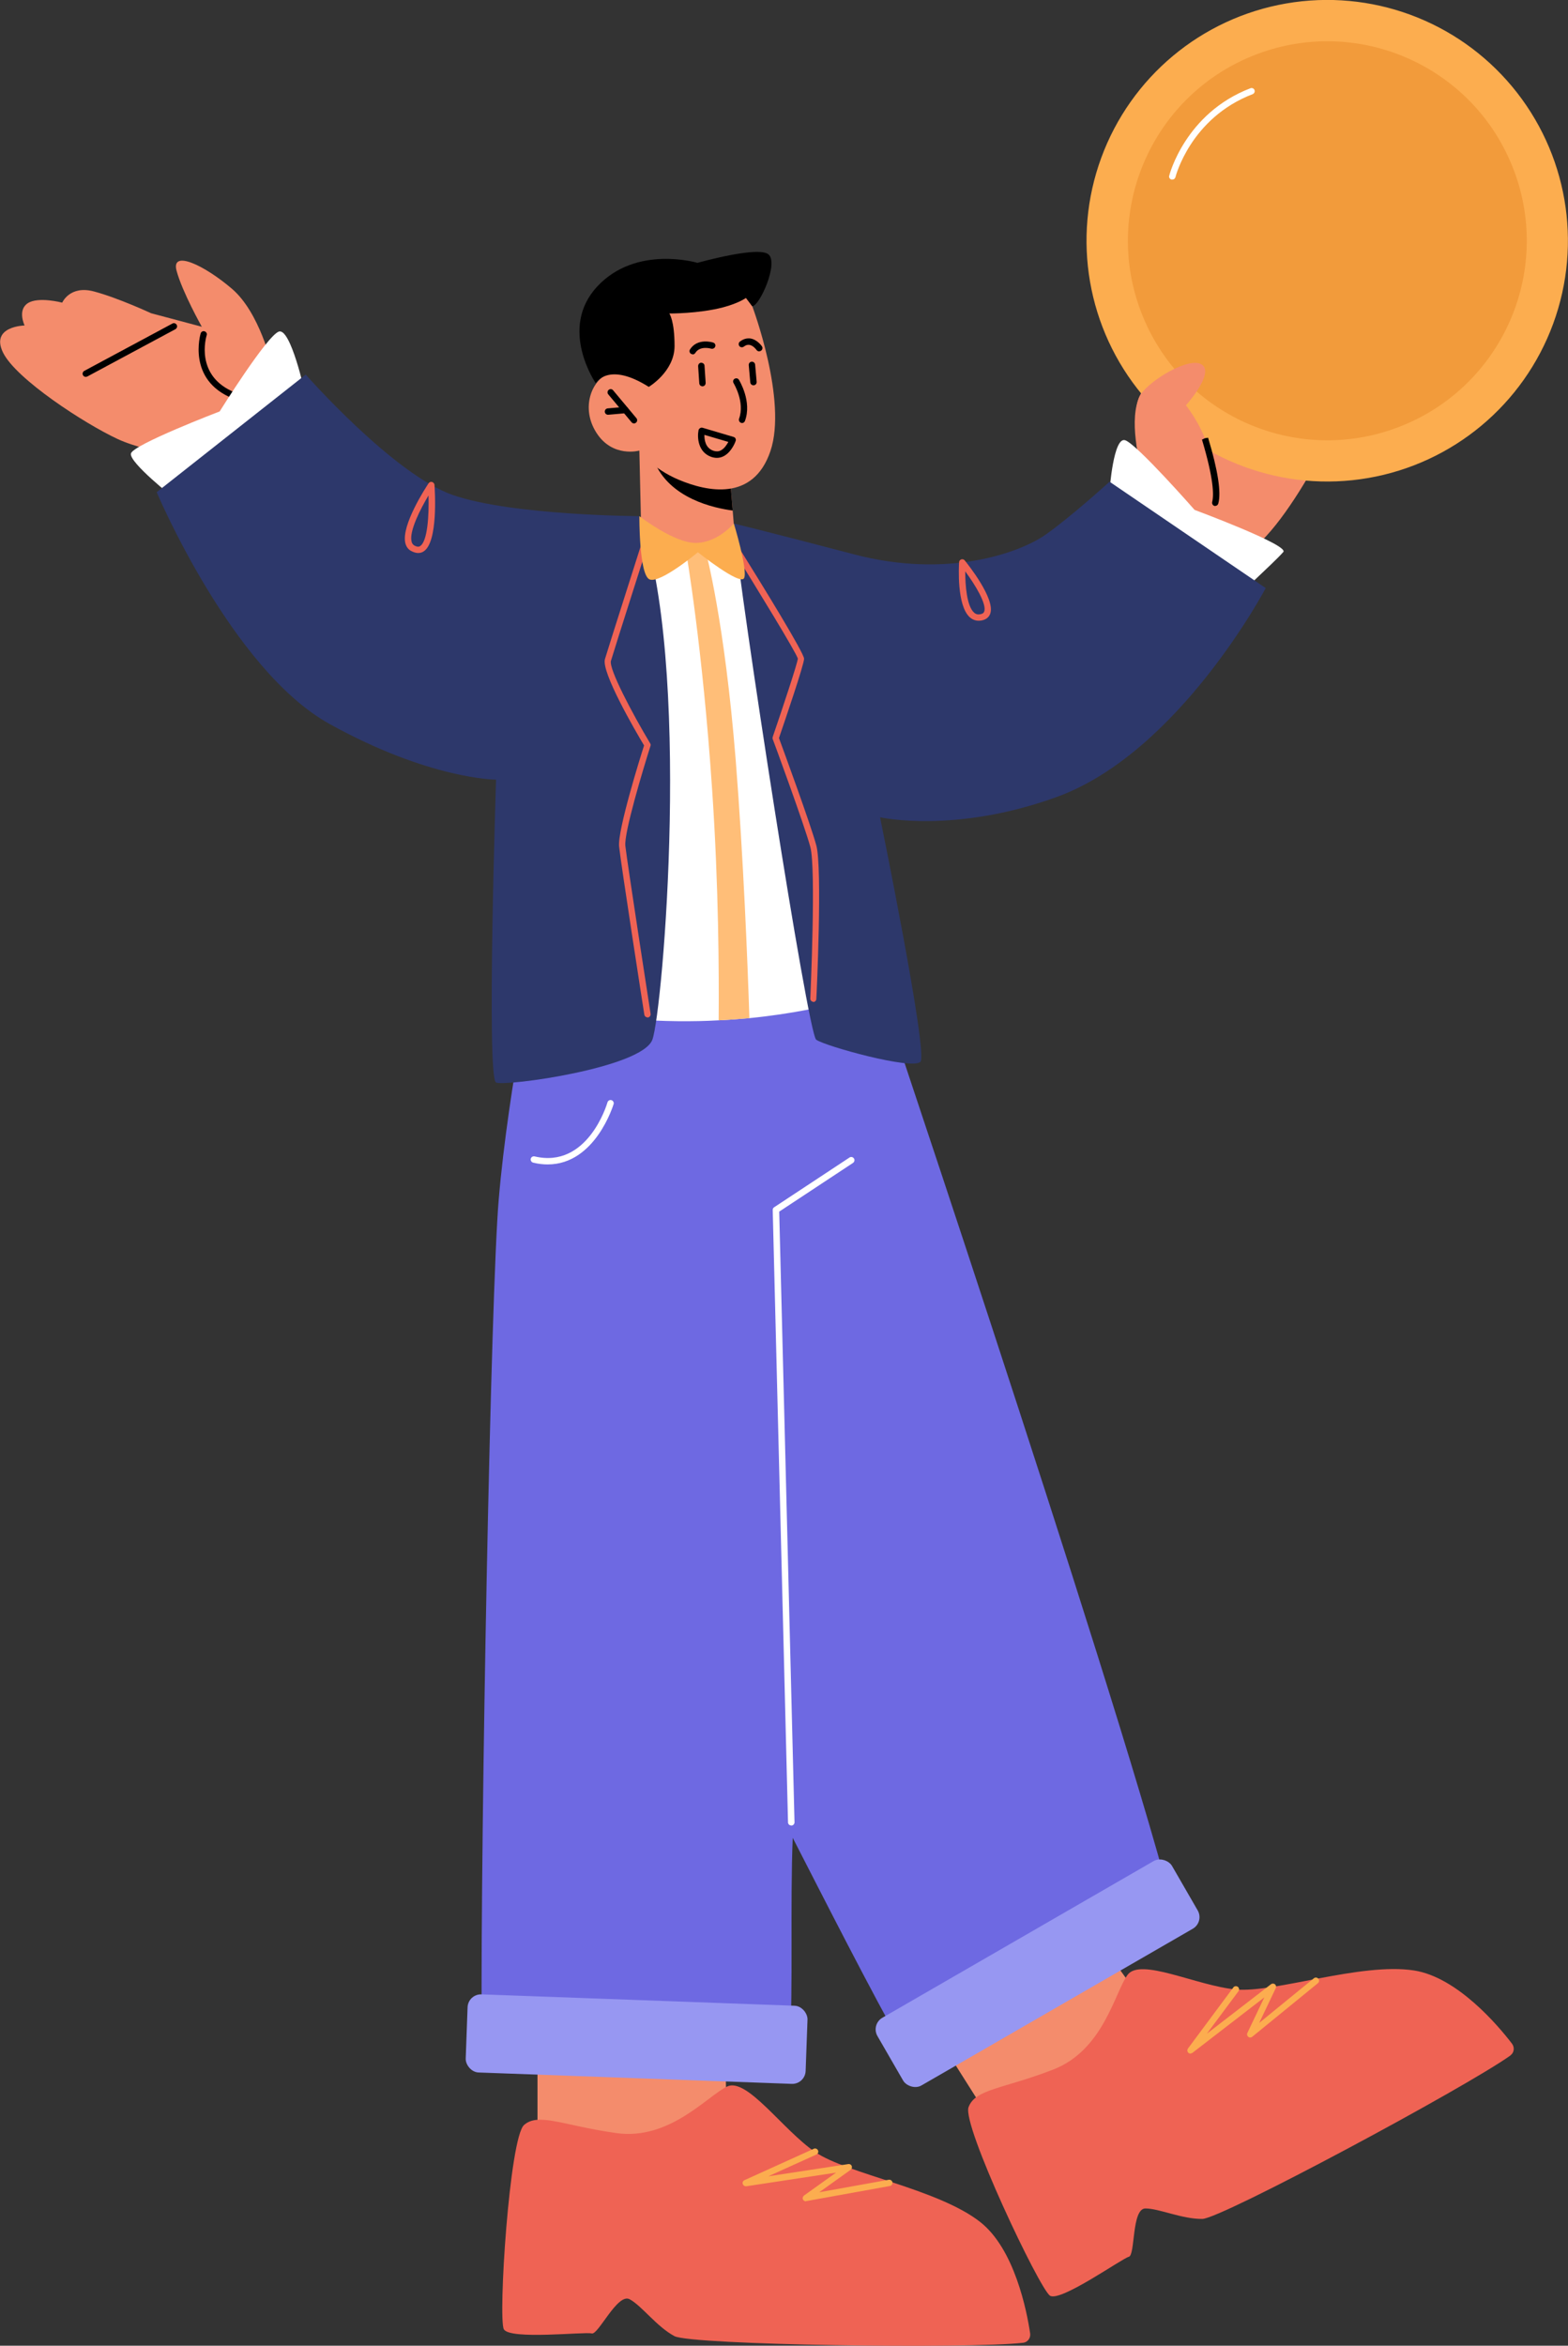
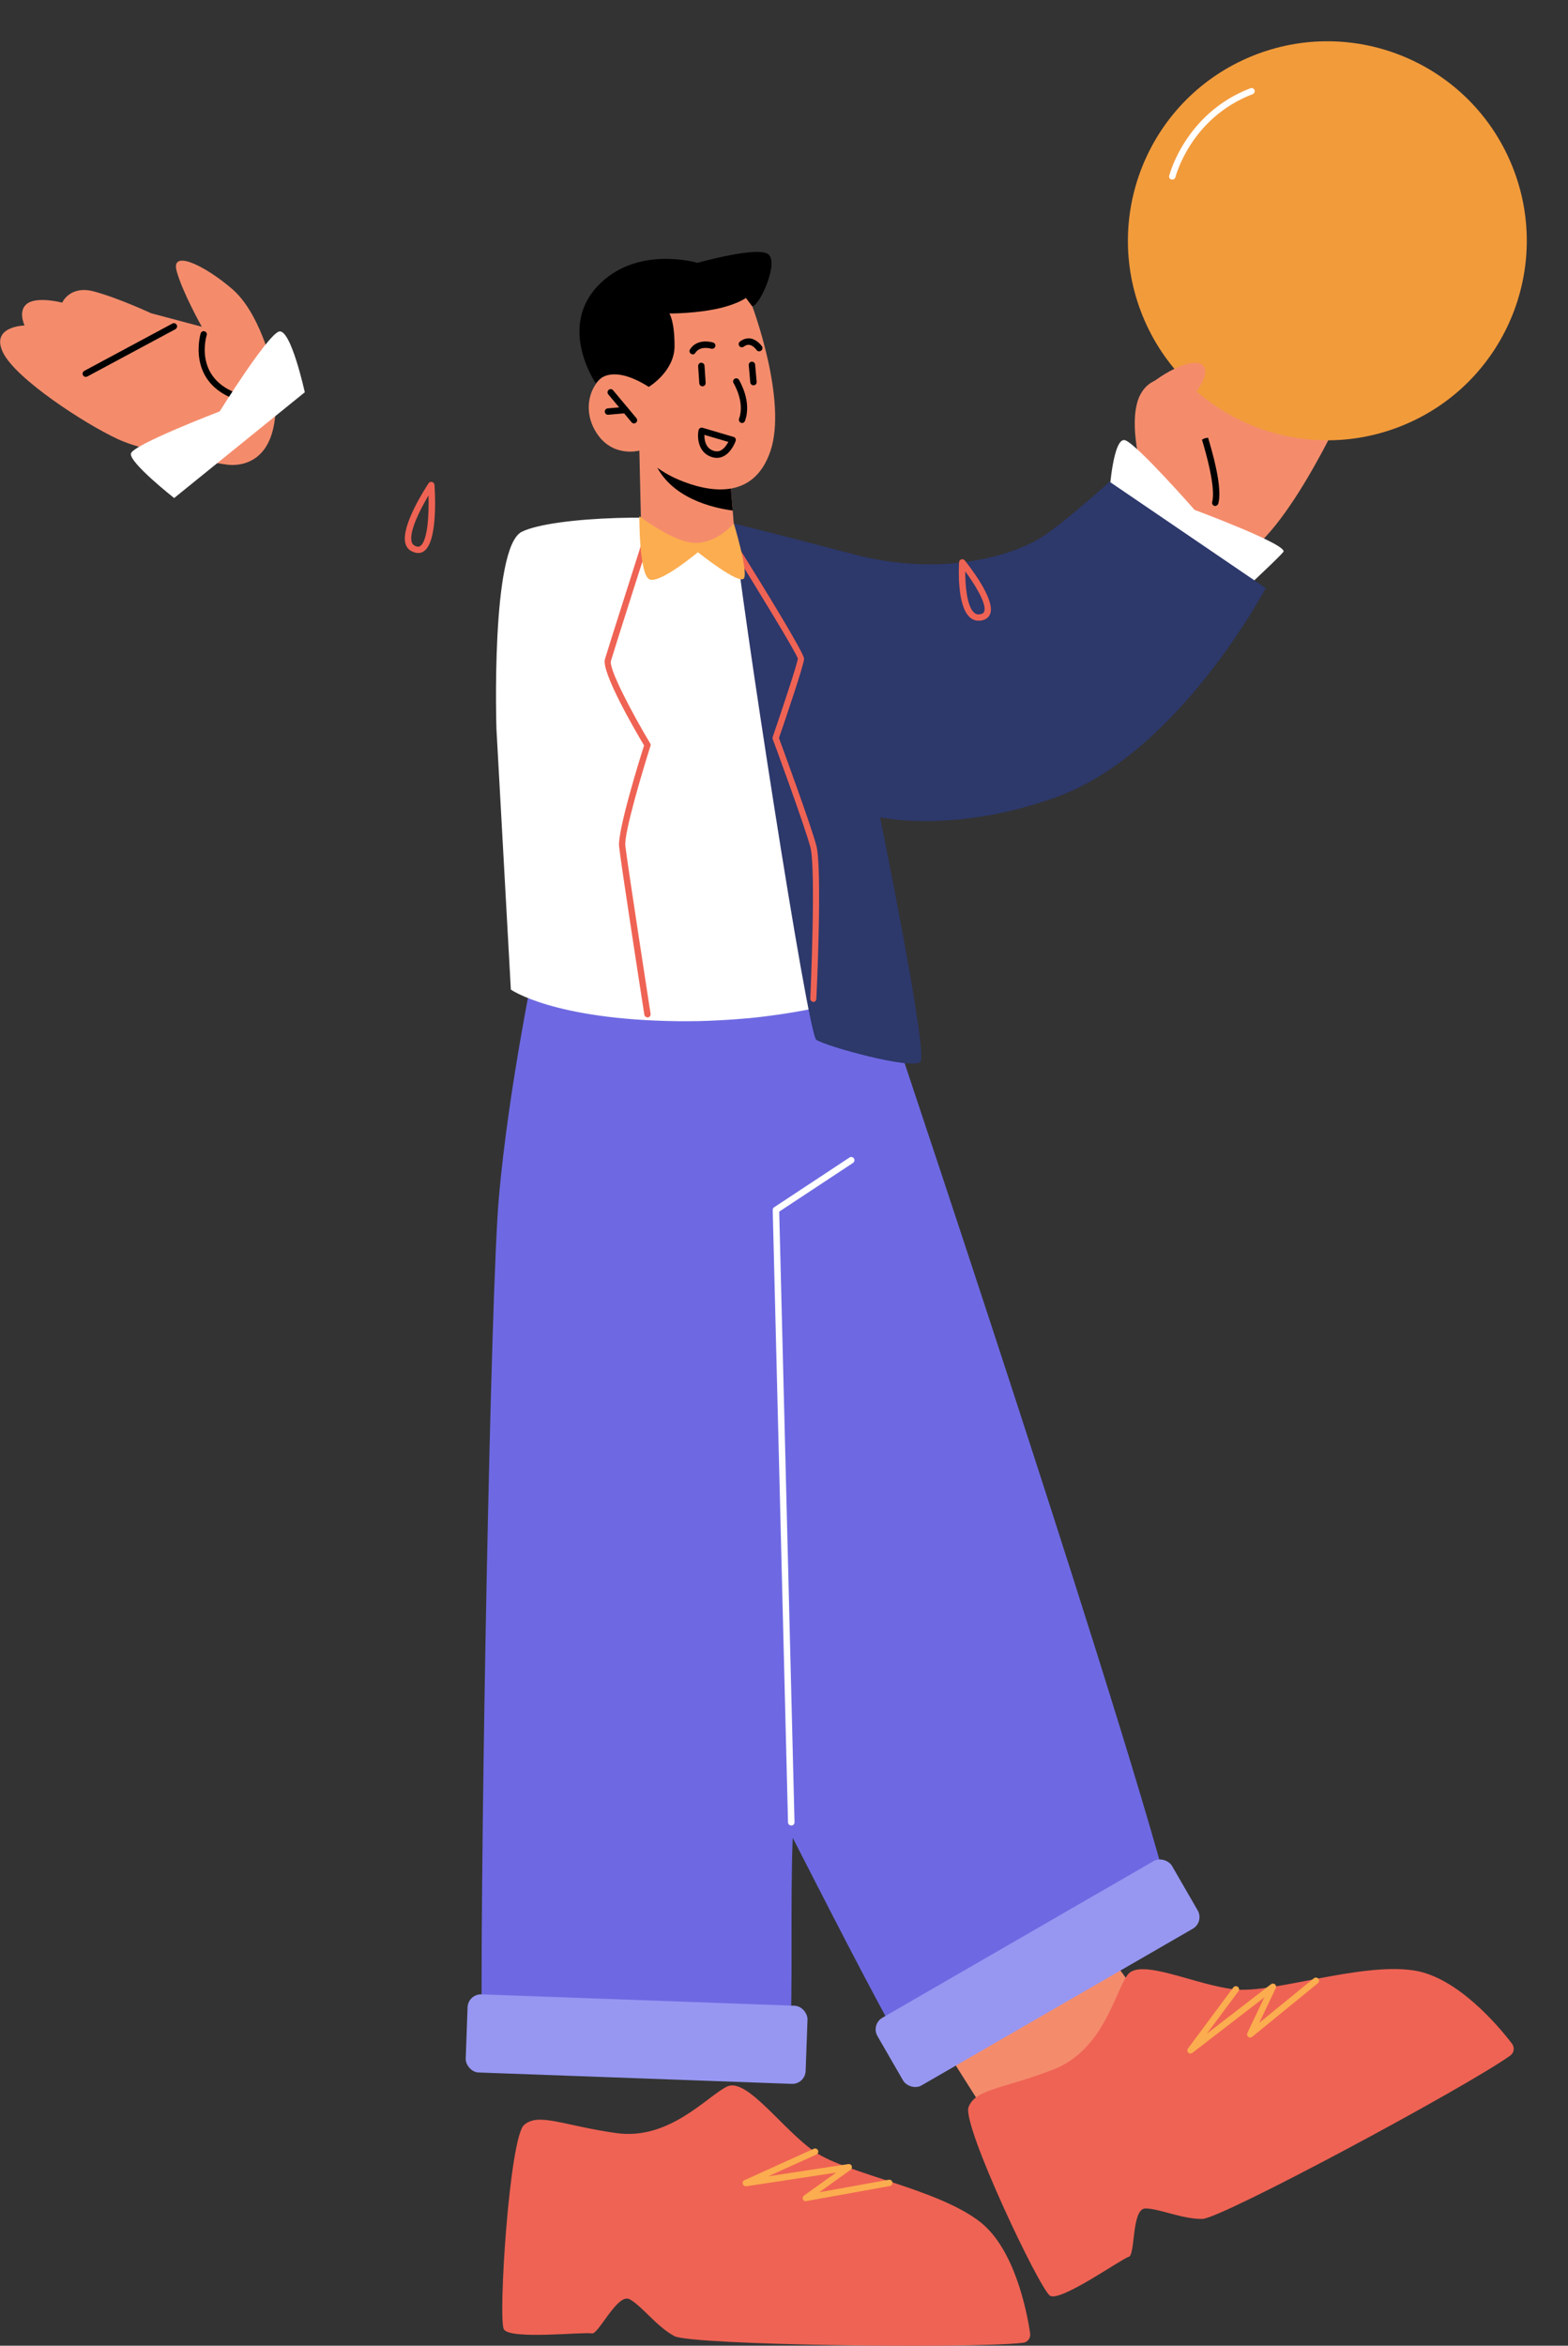
<svg xmlns="http://www.w3.org/2000/svg" id="Layer_2" data-name="Layer 2" viewBox="0 0 122.99 183.92">
  <rect x="0" y="0" width="122.99" height="183.92" fill="#333333" stroke="none" />
  <defs>
    <style>
      .cls-1 {
        fill: #fff;
      }

      .cls-2 {
        fill: #fcad4f;
      }

      .cls-3 {
        fill: #2d386b;
      }

      .cls-4 {
        fill: #ffbe78;
      }

      .cls-5 {
        fill: #6e69e2;
      }

      .cls-6 {
        fill: #9797f2;
      }

      .cls-7 {
        fill: #f29b3b;
      }

      .cls-8 {
        fill: #f48c6c;
      }

      .cls-9 {
        fill: #ef6354;
      }
    </style>
  </defs>
  <g id="Layer_1-2" data-name="Layer 1">
    <g>
      <path class="cls-8" d="M105.11,32.66s-5.57,12.04-9.09,11.15c-3.52-.89-5.35-3.45-5.35-3.45,0,0-3.98-9.64,.37-10.66,5.32-1.24,14.06,2.95,14.06,2.95Z" />
-       <circle class="cls-2" cx="104.11" cy="18.88" r="18.88" transform="translate(12.06 71.06) rotate(-39.83)" />
      <circle class="cls-7" cx="104.11" cy="18.88" r="15.64" transform="translate(.58 40.7) rotate(-22.18)" />
      <path class="cls-1" d="M91.95,14.08s-.04,0-.06,0c-.13-.03-.22-.17-.18-.3,.01-.05,1.25-4.9,6.37-6.86,.13-.05,.27,.01,.32,.14,.05,.13-.02,.27-.14,.32-4.88,1.87-6.05,6.46-6.06,6.51-.03,.11-.13,.19-.24,.19Z" />
      <polygon class="cls-8" points="77.78 166.39 72.45 157.97 84.91 150.37 89.93 157.34 82.98 165.64 77.78 166.39" />
-       <polygon class="cls-8" points="56.88 159.99 57.04 169.09 42.16 168.94 42.16 156.91 56.88 159.99" />
      <path class="cls-5" d="M63.81,76.71l-.66,35.38s-.36,17.55-.97,32.01c-.21,5.04,.04,12.28-.23,15.7-.26,3.32-24.15,2.55-24.17-.95-.09-15.16,.71-57.56,1.34-64.82,.76-8.93,3.04-19.56,3.04-19.56l18.9,2.23,2.75,.02Z" />
      <path class="cls-5" d="M70.95,160.78c-2.52-4.41-6.62-12.5-8.77-16.68-1.24-2.4-2.07-4.03-2.07-4.03l.95-63.38v-.14l6.23-4.14s19.89,58.94,24.53,76.62c.8,3.06-19.3,14.51-20.88,11.75Z" />
-       <path class="cls-1" d="M42.97,91.3c-.36,0-.75-.04-1.15-.14-.13-.03-.22-.17-.19-.3,.03-.13,.16-.22,.3-.19,4.14,.98,5.66-4.03,5.72-4.24,.04-.13,.18-.21,.31-.17,.13,.04,.21,.18,.17,.31-.02,.05-1.42,4.73-5.17,4.73Z" />
      <path class="cls-1" d="M62.06,143.13c-.14,0-.25-.11-.25-.24l-1.2-48.02c0-.09,.04-.17,.11-.21l5.91-3.9c.11-.08,.27-.05,.35,.07,.08,.12,.04,.27-.07,.35l-5.79,3.82,1.2,47.88c0,.14-.11,.25-.24,.26h0Z" />
      <path class="cls-1" d="M69.72,77.43s-4.26,1.74-10.94,2.4c-.77,.07-1.57,.13-2.41,.17-1.02,.06-2.08,.08-3.18,.07-9.81-.12-13.12-2.48-13.12-2.48l-1.13-20.44s-.46-14.22,1.98-15.45c2.45-1.22,12.06-1.5,16.12-.53,0,0,6.06,.26,8.46,4.78s4.22,31.48,4.22,31.48Z" />
      <path class="cls-8" d="M21.31,28.62s-.93-4.11-3.12-5.98-4.79-3.08-4.34-1.41c.45,1.67,1.98,4.39,1.98,4.39l-3.98-1.06s-2.6-1.21-4.49-1.71c-1.89-.5-2.48,.88-2.48,.88,0,0-1.89-.5-2.71,.05-.82,.55-.24,1.74-.24,1.74,0,0-2.71,.05-1.69,2.13,1.02,2.07,6.38,5.56,8.98,6.77s8.45,1.99,8.45,1.99c0,0,5.26,1.15,3.65-7.79Z" />
      <path d="M6.73,29.55c-.09,0-.18-.05-.22-.13-.07-.12-.02-.27,.1-.34l6.91-3.71c.12-.07,.27-.02,.34,.1,.07,.12,.02,.27-.1,.34l-6.91,3.71s-.08,.03-.12,.03Z" />
      <path d="M18.35,31.26s-.06,0-.09-.02c-3.62-1.45-2.53-5.06-2.52-5.1,.04-.13,.18-.21,.31-.16,.13,.04,.21,.18,.16,.31-.04,.13-.96,3.21,2.23,4.49,.13,.05,.19,.2,.14,.33-.04,.1-.13,.16-.23,.16Z" />
      <path class="cls-8" d="M89.23,35.42s-.48-3.3,.21-4.44c.69-1.14,3.89-3.08,4.85-2.38,.96,.71-1.27,3.18-1.27,3.18,0,0,2.02,2.47,2.08,5.21,.06,2.74-3.3,3.29-3.3,3.29l-2.57-4.86Z" />
      <path d="M95.32,39.67s-.04,0-.06,0c-.13-.04-.21-.17-.18-.31,.14-.54,.12-1.82-.8-4.89l.23-.11,.24-.07-.24,.07,.25-.04c.77,2.56,1.04,4.29,.8,5.16-.03,.11-.13,.19-.24,.19Z" />
      <path class="cls-8" d="M50.15,35.32l.13,5.7s.63,1.79,4.01,2.19c2.51,.3,3.42-.24,3.42-.24l-.24-2.94-.24-2.87-6.06-1.57-1.02-.26Z" />
      <path d="M51.16,35.59c0,.16,.06,.35,.15,.56,1.19,2.94,4.7,3.69,6.16,3.88l-.24-2.87-6.06-1.57Z" />
      <path class="cls-8" d="M59.01,24.02s2.77,7.37,1.42,11.35c-1.35,3.99-5,3.16-7.16,2.26-2.16-.9-3.12-2.3-3.12-2.3,0,0-2.1,.59-3.37-1.4s-.31-4.14,.89-4.59c1.2-.44,2.56,.48,2.56,.48l-.99-2.15s5.17-10.39,9.77-3.65Z" />
      <path d="M58.21,33.17s-.06,0-.09-.02c-.13-.05-.19-.19-.15-.32,.48-1.29-.42-2.77-.43-2.79-.07-.12-.04-.27,.08-.34,.12-.07,.27-.04,.34,.08,.04,.07,1.04,1.71,.47,3.23-.04,.1-.13,.16-.23,.16Z" />
      <path d="M49.73,33.2c-.07,0-.14-.03-.19-.09l-1.83-2.19c-.09-.11-.07-.26,.03-.35,.11-.09,.26-.08,.35,.03l1.83,2.19c.09,.11,.07,.26-.03,.35-.05,.04-.1,.06-.16,.06Z" />
      <path d="M47.69,32.52c-.13,0-.24-.1-.25-.23-.01-.14,.09-.26,.23-.27l1.36-.12c.14,0,.26,.09,.27,.23,.01,.14-.09,.26-.23,.27l-1.36,.12s-.02,0-.02,0Z" />
      <path d="M55.1,30.29c-.13,0-.24-.1-.25-.23l-.09-1.35c0-.14,.09-.26,.23-.27,.14,0,.26,.09,.27,.23l.09,1.35c0,.14-.09,.26-.23,.27,0,0-.01,0-.02,0Z" />
      <path d="M59.1,30.21c-.13,0-.24-.1-.25-.23l-.12-1.35c-.01-.14,.09-.26,.23-.27,.13-.01,.26,.09,.27,.23l.12,1.35c.01,.14-.09,.26-.23,.27,0,0-.01,0-.02,0Z" />
      <path d="M54.33,27.78s-.09-.01-.13-.04c-.12-.07-.15-.23-.08-.34,.58-.92,1.77-.56,1.82-.54,.13,.04,.21,.18,.16,.31-.04,.13-.18,.2-.31,.17-.04-.01-.88-.26-1.25,.33-.05,.08-.13,.12-.21,.12Z" />
      <path d="M59.55,27.55c-.08,0-.16-.04-.21-.11,0,0-.24-.35-.56-.4-.15-.02-.29,.02-.44,.14-.11,.08-.27,.06-.35-.05-.08-.11-.06-.27,.05-.35,.26-.2,.54-.28,.83-.24,.53,.09,.88,.59,.89,.61,.08,.11,.05,.27-.07,.35-.04,.03-.09,.04-.14,.04Z" />
      <path d="M50.88,30.34s2.03-1.2,2.03-3.21c0-2.01-.41-2.55-.41-2.55,0,0,2.29,.02,4.21-.48,1.25-.33,1.8-.74,1.8-.74l.49,.65c.58,0,2.1-3.4,1.27-4.07s-5.56,.67-5.56,.67c0,0-4.81-1.44-7.87,1.86-3.06,3.3-.11,7.58-.11,7.58,0,0,.95-1.74,4.15,.28Z" />
      <path d="M56.23,35.9c-.15,0-.3-.03-.45-.08-1.03-.37-1.1-1.52-.99-2.08,.01-.07,.06-.13,.12-.17,.06-.04,.13-.05,.2-.03l2.43,.72c.07,.02,.12,.06,.15,.12,.03,.06,.04,.13,.01,.2-.01,.04-.31,.88-.96,1.2-.16,.08-.34,.12-.51,.12Zm-.98-1.79c0,.37,.07,1.01,.7,1.23,.21,.07,.4,.07,.58-.02,.28-.14,.48-.45,.6-.67l-1.87-.55Z" />
      <rect class="cls-6" x="36.59" y="156.82" width="26.68" height="6.13" rx="1.05" ry="1.05" transform="translate(5.84 -1.71) rotate(2.08)" />
      <rect class="cls-6" x="68.04" y="151.65" width="26.68" height="6.13" rx="1.05" ry="1.05" transform="translate(-66.45 61.42) rotate(-30)" />
      <path class="cls-9" d="M80.26,183.69c.35-.04,.6-.38,.54-.75-.26-1.74-1.22-6.62-3.93-8.73-3.33-2.6-10.39-3.74-12.94-5.48-2.54-1.74-5.35-5.87-6.9-5.13s-4.51,4.24-8.69,3.65c-4.17-.59-6.09-1.63-7.23-.64-1.15,.99-2.05,15.17-1.59,16.02s6.37,.18,6.89,.33c.51,.15,2.02-3.2,2.98-2.68,.96,.52,2.1,2.13,3.51,2.89,1.31,.7,23.12,1.01,27.35,.52Z" />
      <path class="cls-2" d="M63.21,172.6c-.1,0-.19-.06-.23-.15-.05-.11,0-.23,.08-.3l2.52-1.8-7.04,1.07c-.13,.01-.24-.06-.28-.18-.04-.12,.02-.25,.14-.3l5.43-2.46c.12-.06,.27,0,.33,.12,.06,.13,0,.27-.12,.33l-3.78,1.71,6.28-.96c.12-.02,.23,.05,.27,.15,.04,.11,0,.23-.09,.3l-2.46,1.76,5.45-.98c.14-.02,.27,.07,.29,.2,.02,.14-.07,.27-.2,.29l-6.54,1.18s-.03,0-.04,0Z" />
      <path class="cls-9" d="M118.48,161.15c.29-.21,.34-.62,.11-.92-1.07-1.4-4.28-5.2-7.67-5.73-4.17-.65-10.9,1.77-13.97,1.49-3.07-.28-7.52-2.54-8.52-1.13-1,1.4-1.89,5.89-5.82,7.41s-6.12,1.52-6.64,2.95c-.52,1.42,5.57,14.26,6.39,14.78,.82,.52,5.66-2.93,6.18-3.05,.52-.12,.21-3.78,1.3-3.79,1.09,0,2.87,.84,4.47,.82,1.49-.02,20.71-10.34,24.17-12.82Z" />
      <path class="cls-2" d="M93.39,161.02c-.06,0-.13-.02-.18-.07-.09-.09-.1-.23-.03-.33l3.56-4.79c.08-.11,.24-.13,.35-.05,.11,.08,.13,.24,.05,.35l-2.48,3.33,5.03-3.88c.09-.07,.22-.07,.31,0,.09,.07,.12,.2,.07,.3l-1.3,2.73,4.29-3.5c.11-.09,.26-.07,.35,.04,.09,.11,.07,.26-.04,.35l-5.15,4.2c-.09,.07-.22,.08-.31,0-.09-.07-.12-.2-.07-.3l1.33-2.79-5.64,4.35s-.1,.05-.15,.05Z" />
      <path class="cls-1" d="M23.91,30.77s-1.11-5.09-2.04-4.77c-.93,.32-4.64,6.26-4.64,6.26,0,0-6.8,2.6-6.96,3.3s3.39,3.49,3.39,3.49l10.23-8.28Z" />
      <path class="cls-1" d="M87.03,38.49s.3-4.29,1.23-3.97c.93,.32,5.44,5.46,5.44,5.46,0,0,7.43,2.76,6.96,3.3-.84,.96-3.9,3.62-3.39,3.49l-10.23-8.28Z" />
      <path class="cls-3" d="M57.55,41.05s2.03,.47,9.42,2.41c7.39,1.95,13.06-.14,15.06-1.55s5-4.14,5-4.14l12.25,8.34s-6.81,12.92-16.42,16.39c-8.03,2.9-13.83,1.58-13.83,1.58,0,0,3.78,18.49,3.17,19.17-.61,.68-7.51-1.23-8.18-1.73-.67-.5-5.95-34.67-6.47-40.46Z" />
-       <path class="cls-4" d="M56.37,80c.03-3.72,0-10.56-.51-18.05-.75-11.24-2.04-18.65-2.04-18.65,.98-.33,1.55,0,1.55,0,0,0,1.46,5.33,2.34,16.33,.6,7.6,.93,15.84,1.07,20.2-.77,.07-1.57,.13-2.41,.17Z" />
-       <path class="cls-3" d="M50.15,40.47s-9.98-.04-14.64-1.66c-4.66-1.63-11.53-9.44-11.53-9.44l-11.69,9.22s5.86,13.9,13.55,18.17c7.89,4.37,13.07,4.37,13.07,4.37,0,0-.77,23.43,0,23.75,.77,.32,11.44-1.15,12.26-3.36s3.15-29.68-1.02-41.04Z" />
      <path class="cls-9" d="M50.79,79.77c-.12,0-.23-.09-.25-.21-.08-.49-1.85-11.91-1.98-13.19-.13-1.25,1.67-7.03,1.96-7.92-.69-1.15-3.37-5.75-3.07-6.77,.29-.99,3.08-9.69,3.1-9.78,.04-.13,.18-.2,.31-.16,.13,.04,.2,.18,.16,.31-.03,.09-2.81,8.78-3.1,9.77-.18,.62,1.69,4.15,3.08,6.47,.04,.06,.05,.14,.02,.2-.58,1.83-2.08,6.81-1.97,7.83,.14,1.27,1.96,13.05,1.98,13.17,.02,.14-.07,.26-.21,.29-.01,0-.03,0-.04,0Z" />
      <path class="cls-9" d="M63.81,78.55c-.15,0-.26-.12-.25-.26,0-.1,.46-10.2,0-11.88-.46-1.71-2.92-8.4-2.95-8.46-.02-.05-.02-.11,0-.17,.75-2.19,1.95-5.79,1.97-6.14-.11-.44-3.18-5.46-5.09-8.52-.07-.12-.04-.27,.08-.34,.12-.07,.27-.04,.34,.08,1.93,3.09,5.16,8.34,5.16,8.79s-1.47,4.76-1.97,6.22c.3,.81,2.49,6.78,2.93,8.42,.48,1.75,.03,11.62,0,12.04,0,.13-.12,.24-.25,.24Z" />
      <path class="cls-2" d="M50.15,40.47s2.76,2.14,4.47,2.1c1.71-.04,2.94-1.53,2.94-1.53,0,0,1.1,3.62,.81,4.28-.28,.65-3.63-2.02-3.63-2.02,0,0-2.96,2.48-3.79,2.13-.83-.35-.8-4.96-.8-4.96Z" />
      <path class="cls-9" d="M32.8,43.36c-.16,0-.35-.05-.57-.17-.23-.13-.37-.34-.44-.62-.32-1.4,1.61-4.35,1.83-4.68,.06-.09,.17-.13,.27-.1,.1,.03,.18,.12,.19,.22,.03,.46,.3,4.51-.86,5.23-.1,.07-.25,.12-.42,.12Zm.82-4.53c-.65,1.09-1.53,2.81-1.34,3.62,.03,.15,.1,.24,.2,.31,.26,.15,.4,.11,.47,.06,.58-.36,.71-2.39,.66-3.99Z" />
      <path class="cls-9" d="M76.77,48.67c-.26,0-.5-.09-.7-.27-1.03-.92-.86-3.97-.84-4.32,0-.1,.08-.19,.17-.22,.1-.03,.21,0,.27,.08,.25,.31,2.42,3.02,2,4.18-.07,.2-.25,.45-.68,.53-.08,.01-.15,.02-.22,.02Zm-1.06-3.87c0,1.08,.12,2.72,.69,3.23,.14,.13,.3,.17,.5,.13,.21-.04,.27-.13,.3-.21,.21-.57-.68-2.06-1.49-3.15Z" />
    </g>
  </g>
</svg>